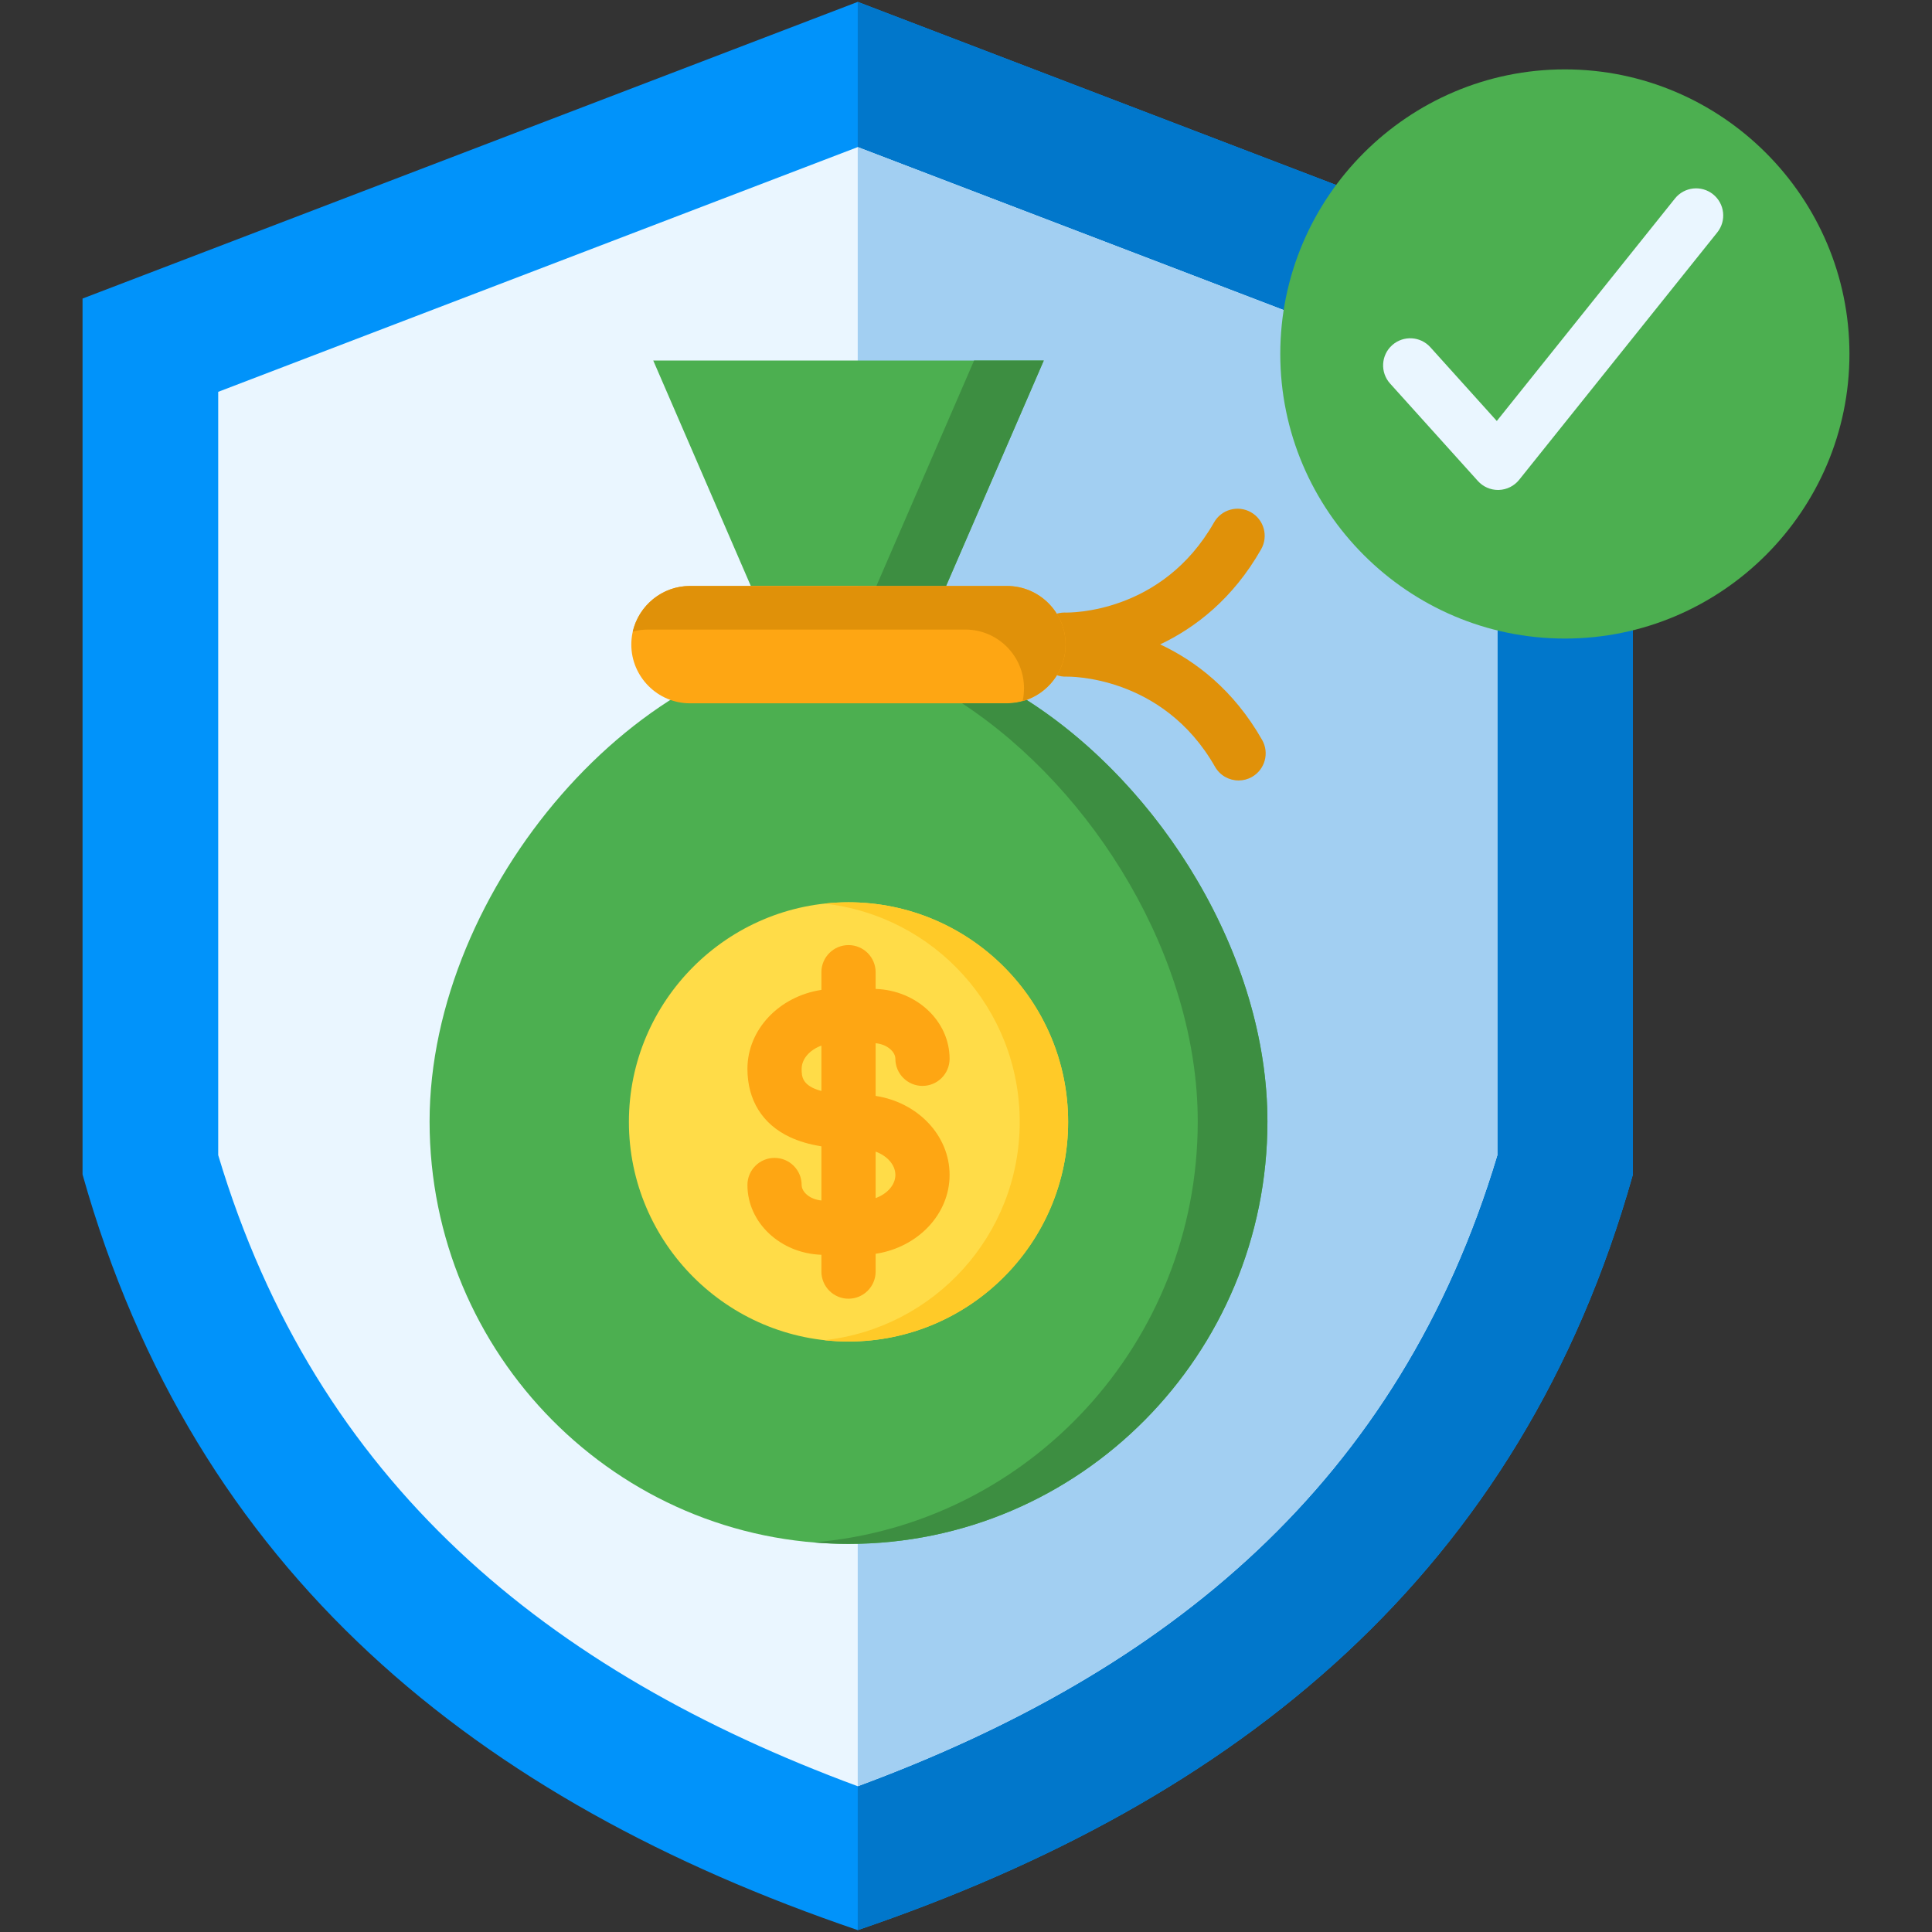
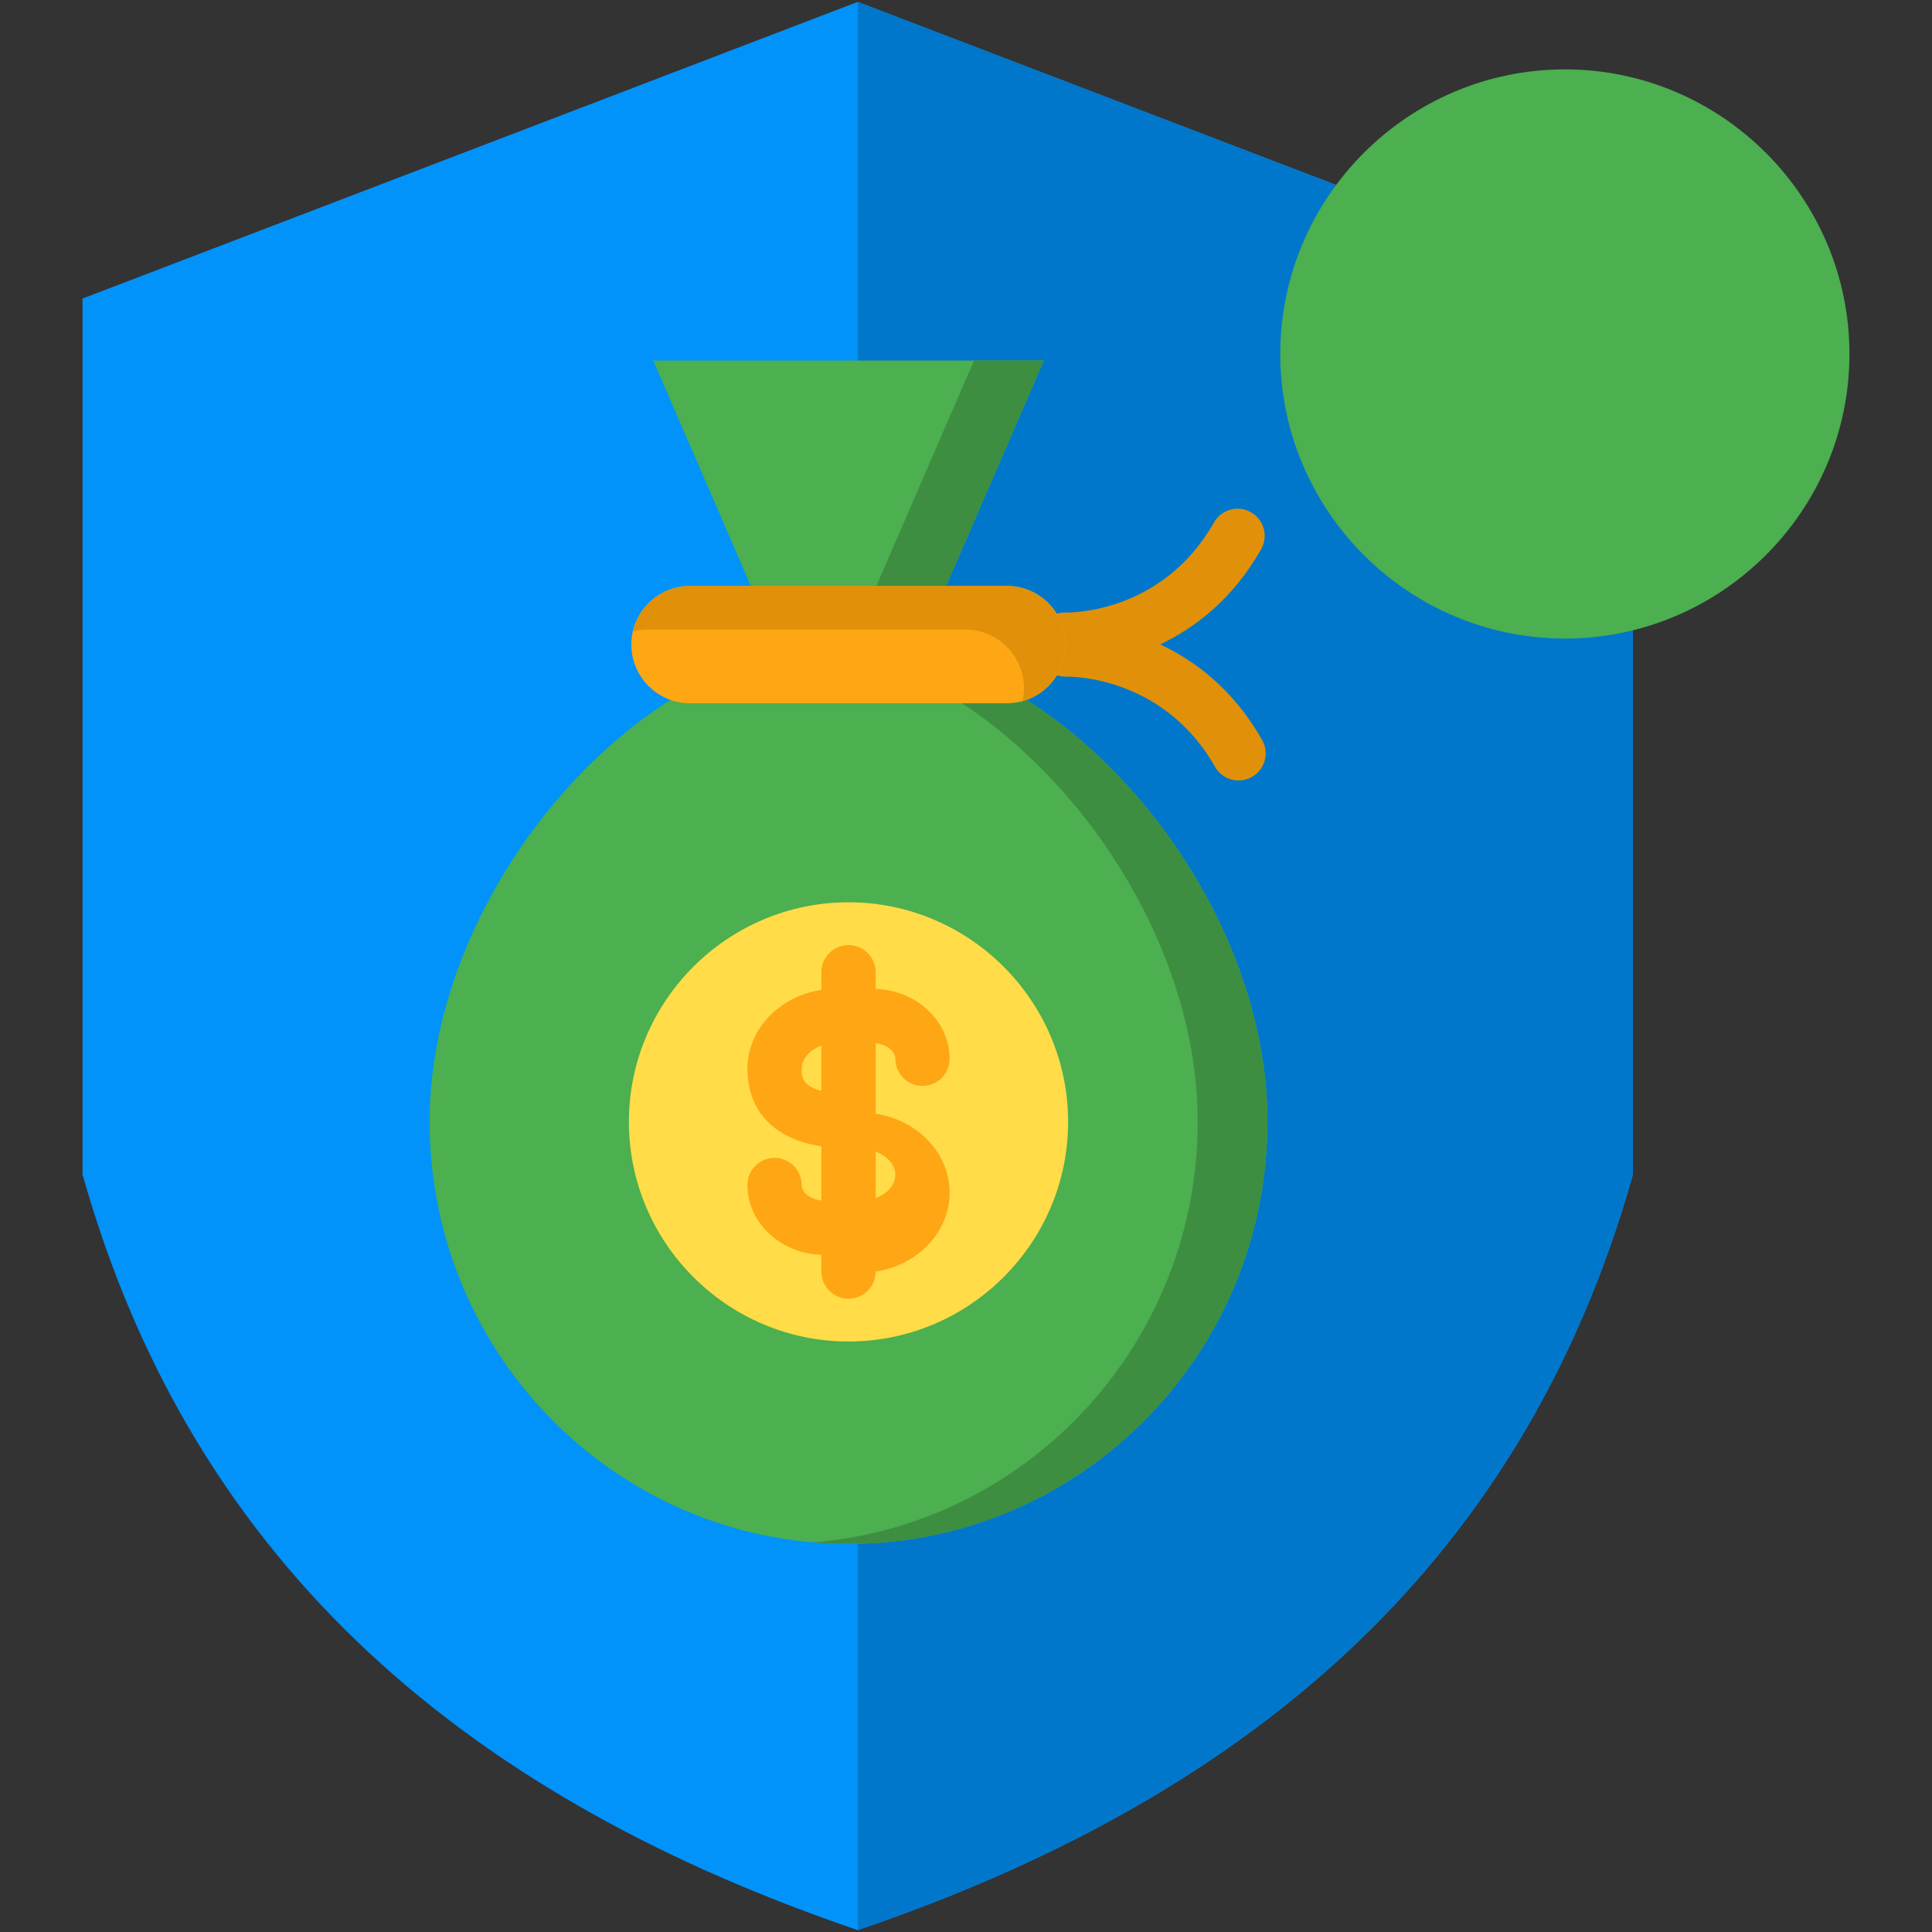
<svg xmlns="http://www.w3.org/2000/svg" id="Layer_1" enable-background="new 0 0 512 512" viewBox="0 0 512 512">
  <rect x="0" y="0" width="512" height="512" fill="#333333" stroke="none" />
  <g>
    <g>
      <path clip-rule="evenodd" d="m227.307.5 205.43 78.618v232.13c-29.667 105.55-104.533 165.902-205.43 200.252-100.897-34.35-175.733-94.702-205.43-200.252v-232.13z" fill="#0193fa" fill-rule="evenodd" />
    </g>
    <g>
      <path clip-rule="evenodd" d="m227.307.5 205.43 78.618v232.13c-29.667 105.55-104.533 165.902-205.43 200.252z" fill="#0177cb" fill-rule="evenodd" />
    </g>
    <g>
-       <path clip-rule="evenodd" d="m227.307 38.98-169.48 64.86v202.288c26.031 86.878 87.198 136.817 169.48 167.241 82.283-30.423 143.449-80.363 169.509-167.241v-202.288z" fill="#eaf6ff" fill-rule="evenodd" />
-     </g>
+       </g>
    <g>
-       <path clip-rule="evenodd" d="m227.307 473.369c82.283-30.423 143.449-80.363 169.509-167.241v-202.288l-169.509-64.86z" fill="#a2cff2" fill-rule="evenodd" />
-     </g>
+       </g>
    <g>
      <path clip-rule="evenodd" d="m224.864 170.387c54.797 0 111.018 64.977 111.018 126.812 0 61.806-49.707 111.949-111.018 111.949s-111.019-50.143-111.019-111.949c0-61.835 56.193-126.812 111.019-126.812z" fill="#4caf50" fill-rule="evenodd" />
    </g>
    <g>
      <path clip-rule="evenodd" d="m250.721 155.292 25.886-59.741h-103.486l25.857 59.741z" fill="#4caf50" fill-rule="evenodd" />
    </g>
    <path d="m334.477 196.093c-7.588-13.33-17.701-20.954-27.019-25.322 9.247-4.388 19.243-12.002 26.759-25.219 1.962-3.449.756-7.835-2.693-9.796-3.451-1.966-7.835-.756-9.796 2.693-13.778 24.226-38.253 23.906-39.365 23.885-.078-.002-.156-.004-.234-.004-3.847 0-7.033 3.047-7.174 6.923-.029.792.077 1.557.288 2.278-.023.282-.035.567-.025.857.14 3.966 3.474 7.079 7.434 6.925.233.003 25.395-.609 39.34 23.889 1.325 2.327 3.752 3.631 6.251 3.631 1.204 0 2.425-.304 3.547-.942 3.446-1.963 4.65-6.35 2.687-9.798z" fill="#e09109" />
    <g>
      <path clip-rule="evenodd" d="m224.864 355.515c32.052 0 58.2-26.148 58.2-58.2s-26.148-58.2-58.2-58.2-58.2 26.148-58.2 58.2 26.148 58.2 58.2 58.2z" fill="#ffdc48" fill-rule="evenodd" />
    </g>
    <g>
      <path clip-rule="evenodd" d="m414.704 169.224c41.534 0 75.418-33.884 75.418-75.418s-33.884-75.418-75.418-75.418-75.418 33.884-75.418 75.418 33.884 75.418 75.418 75.418z" fill="#4caf50" fill-rule="evenodd" />
    </g>
    <g>
-       <path d="m396.991 129.843c-2.032 0-3.973-.862-5.338-2.376l-23.268-25.828c-2.655-2.948-2.419-7.491.529-10.146 2.949-2.653 7.49-2.419 10.146.529l17.608 19.545 47.213-58.958c2.48-3.097 7.001-3.596 10.098-1.116 3.096 2.48 3.596 7.001 1.116 10.098l-52.499 65.558c-1.318 1.645-3.292 2.629-5.399 2.69-.067.003-.137.004-.206.004z" fill="#eaf6ff" />
-     </g>
-     <path d="m232.049 290.429v-13.965c3.115.3 5.235 2.298 5.235 4.127 0 3.968 3.216 7.184 7.184 7.184s7.184-3.216 7.184-7.184c0-9.99-8.727-18.14-19.603-18.52v-4.428c0-3.968-3.216-7.184-7.184-7.184s-7.184 3.216-7.184 7.184v4.689c-11.109 1.683-19.603 10.428-19.603 20.935 0 8.273 4.005 14.696 11.276 18.083 2.41 1.124 5.125 1.924 8.328 2.437v14.352c-3.114-.29-5.235-2.28-5.235-4.101 0-3.968-3.216-7.184-7.184-7.184s-7.184 3.216-7.184 7.184c0 9.984 8.729 18.127 19.603 18.493v4.455c0 3.968 3.216 7.184 7.184 7.184s7.184-3.216 7.184-7.184v-4.717c11.109-1.681 19.603-10.413 19.603-20.907-.001-10.505-8.495-19.249-19.604-20.933zm-19.603-7.161c0-2.679 2.173-5.051 5.235-6.174v12.03c-5.23-1.397-5.235-3.961-5.235-5.856zm19.603 34.244v-12.322c3.062 1.123 5.235 3.495 5.235 6.174 0 2.668-2.173 5.03-5.235 6.148z" fill="#fea613" />
+       </g>
+     <path d="m232.049 290.429v-13.965c3.115.3 5.235 2.298 5.235 4.127 0 3.968 3.216 7.184 7.184 7.184s7.184-3.216 7.184-7.184c0-9.99-8.727-18.14-19.603-18.52v-4.428c0-3.968-3.216-7.184-7.184-7.184s-7.184 3.216-7.184 7.184v4.689c-11.109 1.683-19.603 10.428-19.603 20.935 0 8.273 4.005 14.696 11.276 18.083 2.41 1.124 5.125 1.924 8.328 2.437v14.352c-3.114-.29-5.235-2.28-5.235-4.101 0-3.968-3.216-7.184-7.184-7.184s-7.184 3.216-7.184 7.184c0 9.984 8.729 18.127 19.603 18.493v4.455c0 3.968 3.216 7.184 7.184 7.184s7.184-3.216 7.184-7.184c11.109-1.681 19.603-10.413 19.603-20.907-.001-10.505-8.495-19.249-19.604-20.933zm-19.603-7.161c0-2.679 2.173-5.051 5.235-6.174v12.03c-5.23-1.397-5.235-3.961-5.235-5.856zm19.603 34.244v-12.322c3.062 1.123 5.235 3.495 5.235 6.174 0 2.668-2.173 5.03-5.235 6.148z" fill="#fea613" />
    <g>
      <path clip-rule="evenodd" d="m182.836 155.292h84.028c8.551 0 15.532 6.98 15.532 15.532 0 8.551-6.981 15.561-15.532 15.561h-84.028c-8.522 0-15.531-7.01-15.531-15.561-.001-8.552 7.009-15.532 15.531-15.532z" fill="#fea613" fill-rule="evenodd" />
    </g>
    <g>
      <path clip-rule="evenodd" d="m258.138 95.551-25.886 59.741h18.469l25.886-59.741z" fill="#3d8e41" fill-rule="evenodd" />
    </g>
    <g>
      <path clip-rule="evenodd" d="m335.883 297.199c0-43.686-28.038-88.914-63.842-111.717-1.6.582-3.374.902-5.177.902h-11.896c35.106 23.065 62.446 67.711 62.446 110.815 0 58.694-44.791 106.83-101.798 111.542 3.054.262 6.137.407 9.249.407 61.311.001 111.018-50.142 111.018-111.949z" fill="#3d8e41" fill-rule="evenodd" />
    </g>
    <g>
      <path clip-rule="evenodd" d="m182.836 155.292h84.028c8.551 0 15.532 6.98 15.532 15.532 0 7.126-4.857 13.176-11.401 14.979.262-1.105.378-2.24.378-3.432 0-8.551-6.98-15.532-15.531-15.532h-84.028c-1.425 0-2.792.175-4.13.553 1.598-6.894 7.793-12.1 15.152-12.1z" fill="#e09109" fill-rule="evenodd" />
    </g>
    <g>
-       <path clip-rule="evenodd" d="m224.864 239.116c32.139 0 58.2 26.06 58.2 58.2 0 32.139-26.06 58.2-58.2 58.2-2.181 0-4.305-.116-6.428-.349 29.144-3.199 51.801-27.864 51.801-57.851s-22.657-54.651-51.801-57.85c2.124-.234 4.247-.35 6.428-.35z" fill="#ffca28" fill-rule="evenodd" />
-     </g>
+       </g>
  </g>
</svg>